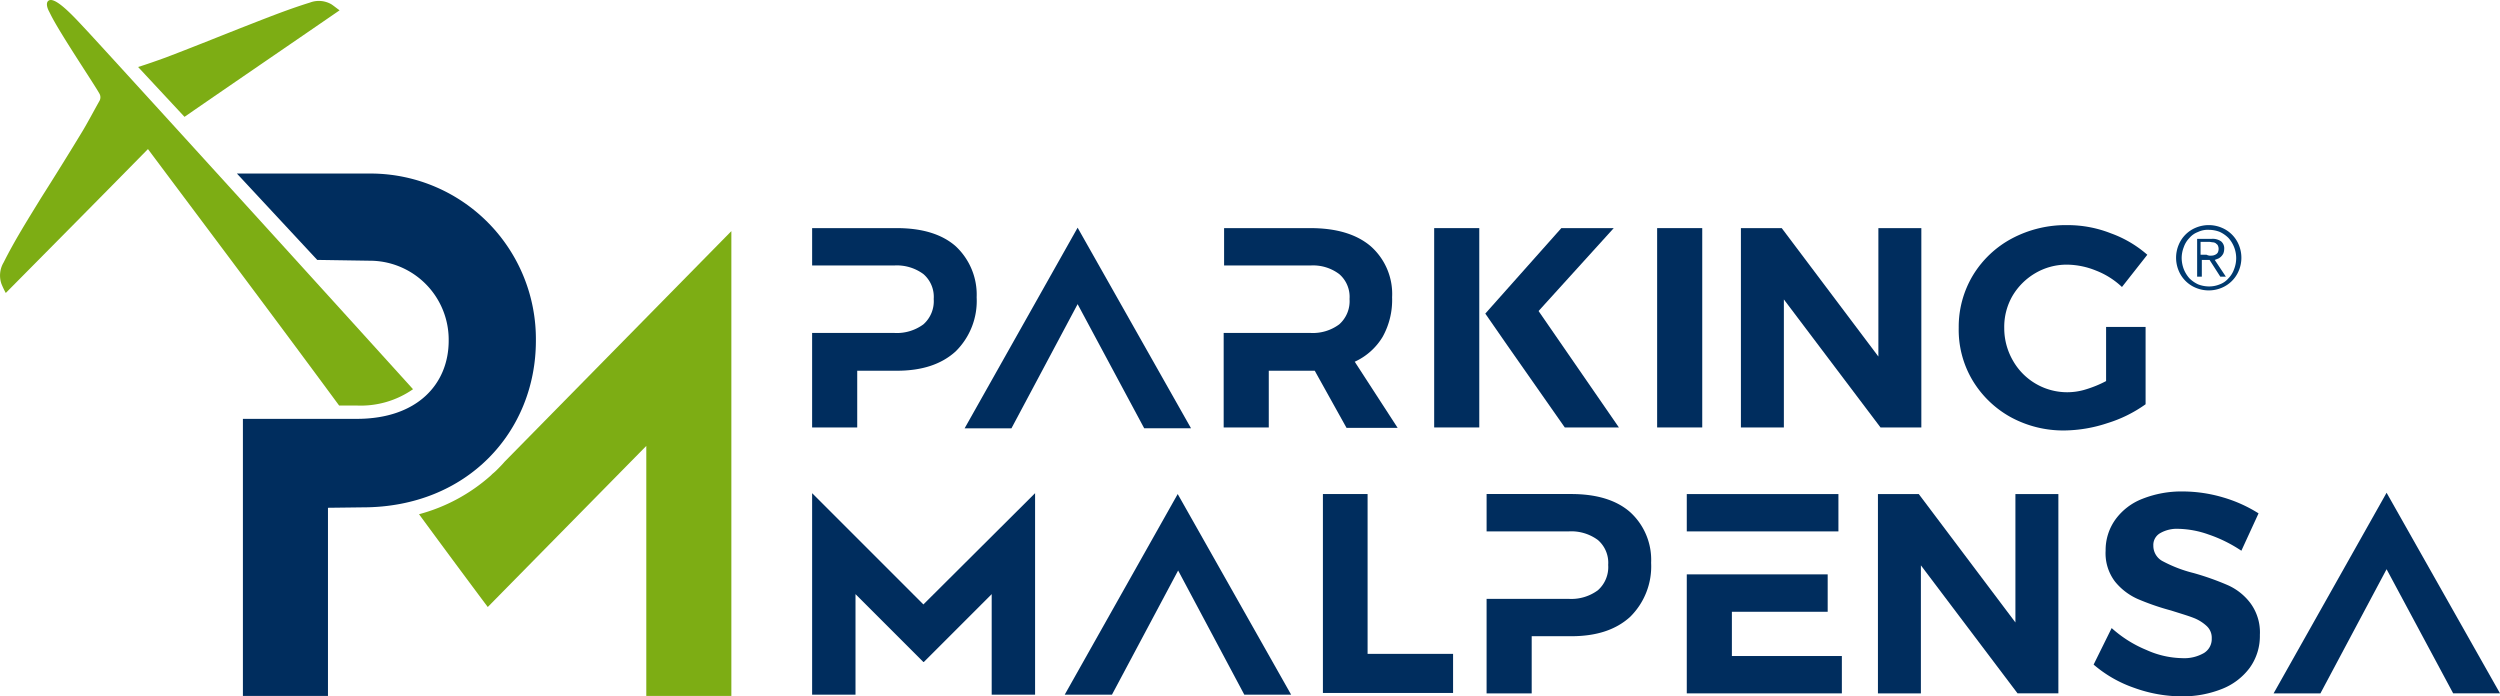
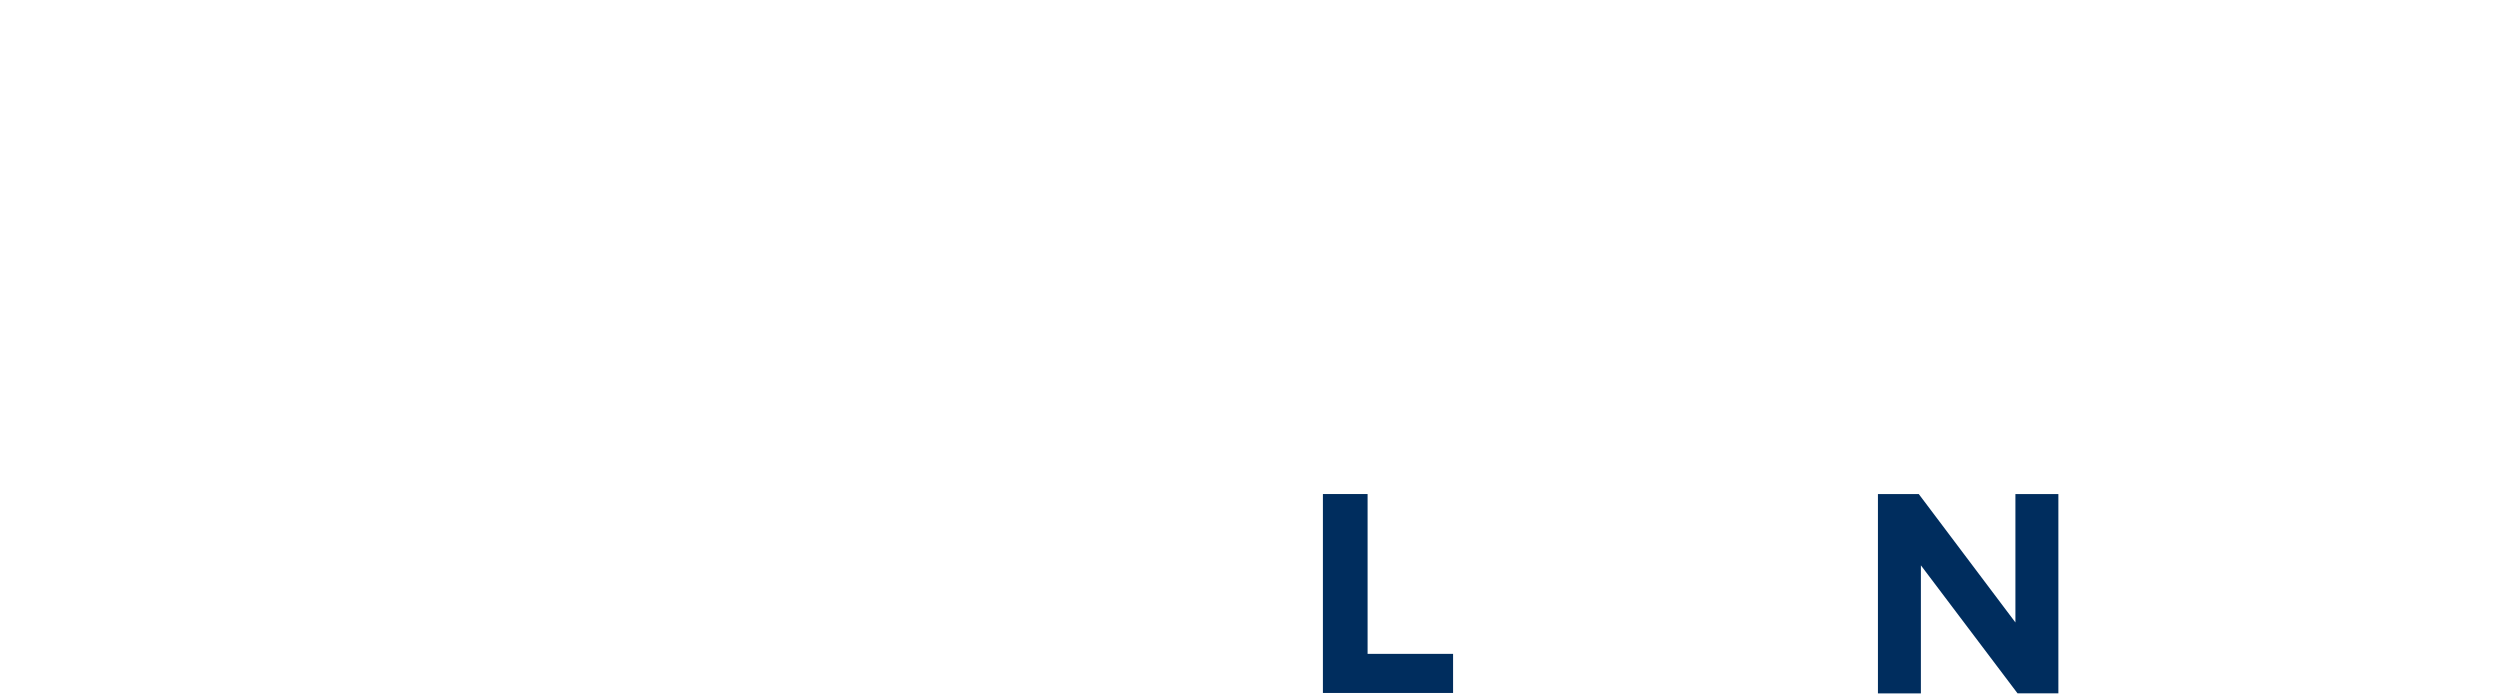
<svg xmlns="http://www.w3.org/2000/svg" id="Raggruppa_210" data-name="Raggruppa 210" width="336.808" height="93.817" viewBox="0 0 336.808 93.817">
  <defs>
    <clipPath id="clip-path">
-       <rect id="Rettangolo_399" data-name="Rettangolo 399" width="336.808" height="93.817" fill="none" />
-     </clipPath>
+       </clipPath>
  </defs>
  <path id="Tracciato_127" data-name="Tracciato 127" d="M307.843,115h0Zm.058,0v26.8h17.536v-5.267H313.92V115Z" transform="translate(-129.674 -48.442)" fill="#002d5e" />
  <path id="Tracciato_128" data-name="Tracciato 128" d="M455.721,115h-.058V132.3L442.641,115h-5.5v26.855h5.788V124.607l13.022,17.247h5.5V115Z" transform="translate(-184.14 -48.442)" fill="#002d5e" />
  <g id="Raggruppa_209" data-name="Raggruppa 209">
    <g id="Raggruppa_208" data-name="Raggruppa 208" clip-path="url(#clip-path)">
      <path id="Tracciato_129" data-name="Tracciato 129" d="M502.8,120.187a12.865,12.865,0,0,0-3.994-.752,4.532,4.532,0,0,0-2.489.579,1.825,1.825,0,0,0-.926,1.678,2.342,2.342,0,0,0,1.331,2.141,18.039,18.039,0,0,0,4.109,1.563,36.6,36.6,0,0,1,4.572,1.621,7.752,7.752,0,0,1,3.067,2.431,6.624,6.624,0,0,1,1.273,4.283,7.3,7.3,0,0,1-1.389,4.456,8.561,8.561,0,0,1-3.762,2.836,14.385,14.385,0,0,1-5.383.984,19.059,19.059,0,0,1-6.424-1.158,16.744,16.744,0,0,1-5.44-3.125l2.431-4.919a16.135,16.135,0,0,0,4.688,2.952,12.173,12.173,0,0,0,4.8,1.1,5.3,5.3,0,0,0,2.952-.695,2.207,2.207,0,0,0,1.042-1.968,2.141,2.141,0,0,0-.695-1.678,5.529,5.529,0,0,0-1.794-1.1c-.752-.289-1.736-.579-3.01-.984a33.175,33.175,0,0,1-4.514-1.563,8.263,8.263,0,0,1-3.01-2.315,6.29,6.29,0,0,1-1.273-4.167,7.062,7.062,0,0,1,1.331-4.225,8.1,8.1,0,0,1,3.646-2.778,14.262,14.262,0,0,1,5.44-.984,19.354,19.354,0,0,1,5.44.81,18.772,18.772,0,0,1,4.746,2.141l-2.315,5.035A18.748,18.748,0,0,0,502.8,120.187Z" transform="translate(-205.286 -48.189)" fill="#002d5e" />
      <path id="Tracciato_130" data-name="Tracciato 130" d="M263.122,125.3l8.913,16.726h6.309L263.065,115l-15.222,27.028h6.366Z" transform="translate(-104.4 -48.442)" fill="#002d5e" />
      <path id="Tracciato_131" data-name="Tracciato 131" d="M194.889,141.943V128.4l9.144,9.144h.058l9.145-9.144v13.543h5.846V114.8l-15.048,14.99-14.99-14.99v27.144Z" transform="translate(-79.632 -48.357)" fill="#002d5e" />
      <path id="Tracciato_132" data-name="Tracciato 132" d="M365.374,117.43c-1.852-1.621-4.514-2.431-7.929-2.431h-11.4v5.035H357.1a6.021,6.021,0,0,1,3.936,1.158,4.045,4.045,0,0,1,1.389,3.357,4.165,4.165,0,0,1-1.389,3.415,6.021,6.021,0,0,1-3.936,1.158H346.043v12.733h6.077v-7.7h5.325c3.415,0,6.019-.868,7.929-2.6a9.541,9.541,0,0,0,2.836-7.292A8.686,8.686,0,0,0,365.374,117.43Z" transform="translate(-145.765 -48.442)" fill="#002d5e" />
-       <path id="Tracciato_133" data-name="Tracciato 133" d="M400.456,120.034h12.617V115h-20.43v5.035Z" transform="translate(-165.395 -48.442)" fill="#002d5e" />
-       <path id="Tracciato_134" data-name="Tracciato 134" d="M398.72,144.7v-5.961h12.906V133.7H392.643v16.032h20.893V144.7Z" transform="translate(-165.395 -56.319)" fill="#002d5e" />
-       <path id="Tracciato_135" data-name="Tracciato 135" d="M544.465,125l8.971,16.726h6.309L544.465,114.7l-15.222,27.028h6.309Z" transform="translate(-222.936 -48.315)" fill="#002d5e" />
      <rect id="Rettangolo_397" data-name="Rettangolo 397" width="6.077" height="26.855" transform="translate(223.255 30.732)" fill="#002d5e" />
      <path id="Tracciato_136" data-name="Tracciato 136" d="M423.821,53.1h5.73V79.954h-5.5L411.031,62.707V79.954h-5.788V53.1h5.5L423.763,70.4V53.1Z" transform="translate(-170.702 -22.367)" fill="#002d5e" />
      <path id="Tracciato_137" data-name="Tracciato 137" d="M475.853,66.116h5.267V76.534a17.842,17.842,0,0,1-5.151,2.547,18.925,18.925,0,0,1-5.73.984,14.8,14.8,0,0,1-7.292-1.794,13.728,13.728,0,0,1-5.151-4.977,13.276,13.276,0,0,1-1.852-7.061,13.462,13.462,0,0,1,1.91-7.061,13.638,13.638,0,0,1,5.267-4.977,15.474,15.474,0,0,1,7.466-1.794,15.86,15.86,0,0,1,5.845,1.1,15.353,15.353,0,0,1,4.92,2.894l-3.415,4.341a10.762,10.762,0,0,0-3.473-2.2,10.641,10.641,0,0,0-3.936-.81,8.331,8.331,0,0,0-4.283,1.158,8.654,8.654,0,0,0-3.067,3.067,8.352,8.352,0,0,0-1.1,4.341,8.7,8.7,0,0,0,1.158,4.341,8.4,8.4,0,0,0,9.9,3.878,15.182,15.182,0,0,0,2.662-1.1V66.116Z" transform="translate(-192.059 -22.072)" fill="#002d5e" />
      <path id="Tracciato_138" data-name="Tracciato 138" d="M302.5,71.1a8.5,8.5,0,0,0,3.762-3.357,10.222,10.222,0,0,0,1.273-5.325,8.581,8.581,0,0,0-2.894-6.887c-1.91-1.621-4.63-2.431-8.1-2.431H284.9v5.035h11.633a5.85,5.85,0,0,1,3.878,1.158,4.045,4.045,0,0,1,1.389,3.357,4.165,4.165,0,0,1-1.389,3.415,5.958,5.958,0,0,1-3.878,1.158H284.843V79.954h6.077v-7.64h6.193l4.283,7.7h6.887L302.5,71.1" transform="translate(-119.986 -22.367)" fill="#002d5e" />
      <path id="Tracciato_139" data-name="Tracciato 139" d="M208.374,55.53c-1.852-1.621-4.514-2.431-7.929-2.431h-11.4v5.035H200.1a6.021,6.021,0,0,1,3.936,1.158,4.045,4.045,0,0,1,1.389,3.357,4.165,4.165,0,0,1-1.389,3.415,6.021,6.021,0,0,1-3.936,1.158H189.043V79.954h6.077v-7.64h5.325c3.415,0,6.019-.868,7.929-2.6a9.541,9.541,0,0,0,2.836-7.292A8.921,8.921,0,0,0,208.374,55.53Z" transform="translate(-79.632 -22.367)" fill="#002d5e" />
      <path id="Tracciato_140" data-name="Tracciato 140" d="M239.765,63.3l8.971,16.726h6.309L239.765,53,224.543,80.027h6.309Z" transform="translate(-94.585 -22.325)" fill="#002d5e" />
      <rect id="Rettangolo_398" data-name="Rettangolo 398" width="6.077" height="26.855" transform="translate(193.217 30.732)" fill="#002d5e" />
      <path id="Tracciato_141" data-name="Tracciato 141" d="M352.92,64.269,363.048,53.1h-7.061L345.743,64.616l3.01,4.341,7.7,11h7.292Z" transform="translate(-145.639 -22.367)" fill="#002d5e" />
      <path id="Tracciato_142" data-name="Tracciato 142" d="M73.432,52.148A10.644,10.644,0,0,1,83.676,62.913c0,5.788-4.167,10.534-12.386,10.534H55.953v37.33h11.46V85.427l4.688-.058c14.064,0,23.324-10.186,23.324-22.456A22.3,22.3,0,0,0,73.548,40.4h-18.4L65.966,52.032Z" transform="translate(-23.228 -17.017)" fill="#002d5e" />
      <path id="Tracciato_143" data-name="Tracciato 143" d="M59.287,1.481c-.405-.289-.752-.579-1.1-.81A3.376,3.376,0,0,0,55.294.44C52.11,1.424,48.985,2.7,45.86,3.912,42.5,5.243,39.2,6.575,35.847,7.848c-1.273.463-2.431.868-3.7,1.273l6.251,6.714c6.945-4.8,13.832-9.492,20.893-14.353" transform="translate(-13.54 -0.093)" fill="#7dad14" />
      <path id="Tracciato_144" data-name="Tracciato 144" d="M48.062,54.635a12.3,12.3,0,0,0,7.582-2.2C37.471,32.352,12.063,4.456,11.253,3.646,9.748,2.025,7.317-.579,6.507.115c-.289.232-.232.81.116,1.447l.174.347c1.215,2.489,5.9,9.434,6.6,10.707a.993.993,0,0,1,0,.984c-.752,1.331-1.447,2.662-2.2,3.936C9.343,20.6,7.433,23.671,5.523,26.68c-1.736,2.836-3.53,5.672-5.035,8.681A3.424,3.424,0,0,0,.2,38.256a11.567,11.567,0,0,0,.579,1.215C7.2,32.989,13.568,26.565,19.934,20.083,25.2,27.143,35.966,41.439,45.689,54.635h2.373" transform="translate(0 0)" fill="#7dad14" />
      <path id="Tracciato_145" data-name="Tracciato 145" d="M128.16,82.737v33.684h11.46V53.8L109.06,84.879c-.289.347-.637.695-.926.984a6.938,6.938,0,0,1-.695.637l-.232.231a23.777,23.777,0,0,1-9.665,5.209c5.44,7.408,9.26,12.5,9.26,12.5Z" transform="translate(-41.089 -22.662)" fill="#7dad14" />
      <path id="Tracciato_146" data-name="Tracciato 146" d="M512.678,52.746a4.256,4.256,0,0,1,2.315,2.315,4.515,4.515,0,0,1,0,3.473,4.256,4.256,0,0,1-2.315,2.315,4.514,4.514,0,0,1-3.473,0,4.256,4.256,0,0,1-2.315-2.315,4.514,4.514,0,0,1,0-3.473,4.256,4.256,0,0,1,2.315-2.315,4.514,4.514,0,0,1,3.473,0m-3.183.579a2.8,2.8,0,0,0-1.158.81,3.3,3.3,0,0,0-.752,1.215,4.1,4.1,0,0,0-.289,1.5,4.347,4.347,0,0,0,.289,1.5,4.3,4.3,0,0,0,.752,1.215,4.158,4.158,0,0,0,1.158.81,4.1,4.1,0,0,0,1.5.289,3.791,3.791,0,0,0,1.447-.289,2.8,2.8,0,0,0,1.158-.81,3.306,3.306,0,0,0,.752-1.215,4.1,4.1,0,0,0,.289-1.5,4.088,4.088,0,0,0-1.042-2.72,4.155,4.155,0,0,0-1.158-.81A4.03,4.03,0,0,0,511,53.036,3.046,3.046,0,0,0,509.495,53.325Zm-.116,6.019V54.251h1.968a1.967,1.967,0,0,1,1.273.347,1.238,1.238,0,0,1,.405,1.042,1.714,1.714,0,0,1-.116.579,1.515,1.515,0,0,1-.695.695c-.174.058-.289.116-.463.174l1.5,2.257H512.5l-1.447-2.257h-1.042v2.257Zm1.968-2.836a1.091,1.091,0,0,0,.463-.116.771.771,0,0,0,.347-.289,1.155,1.155,0,0,0,.116-.521,1.09,1.09,0,0,0-.116-.463c-.058-.116-.174-.174-.289-.289a.836.836,0,0,0-.405-.116c-.116,0-.289-.058-.463-.058h-1.158v1.736h.81a1.135,1.135,0,0,0,.695.116" transform="translate(-213.374 -22.072)" fill="#003a70" />
    </g>
  </g>
</svg>